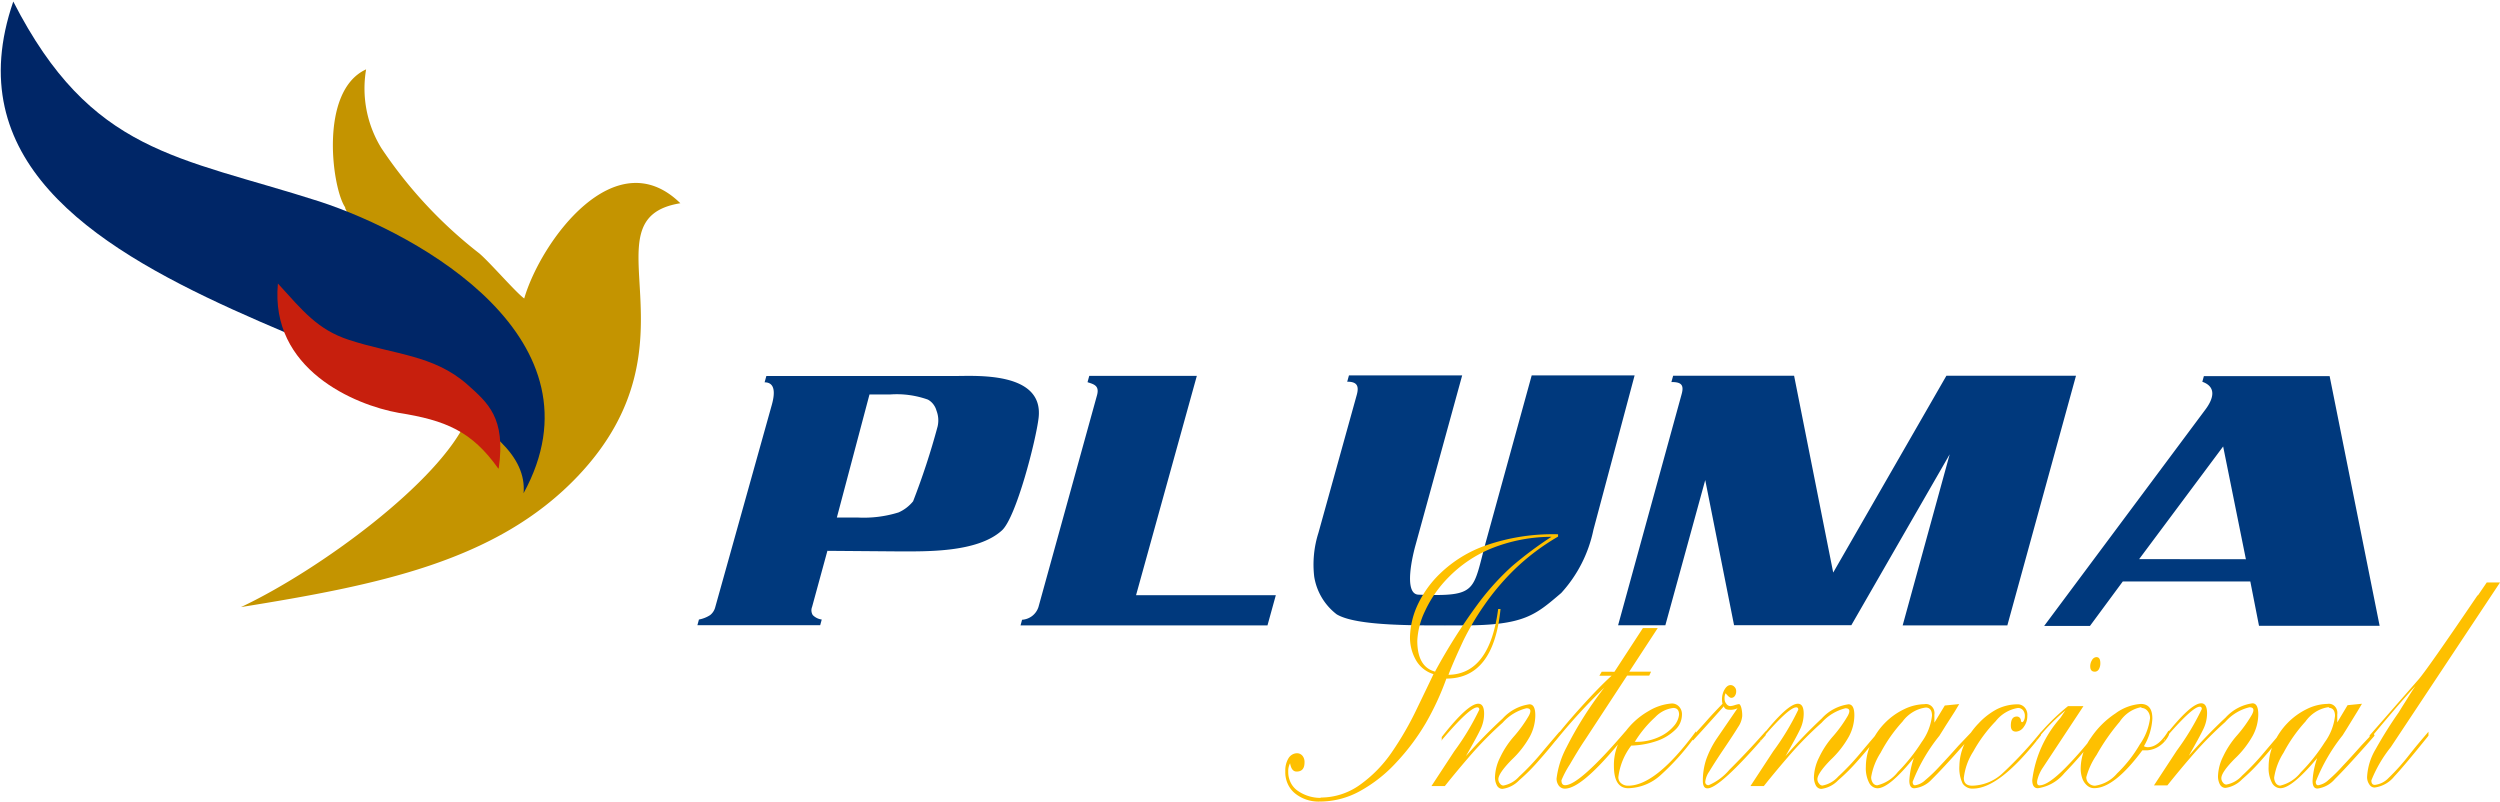
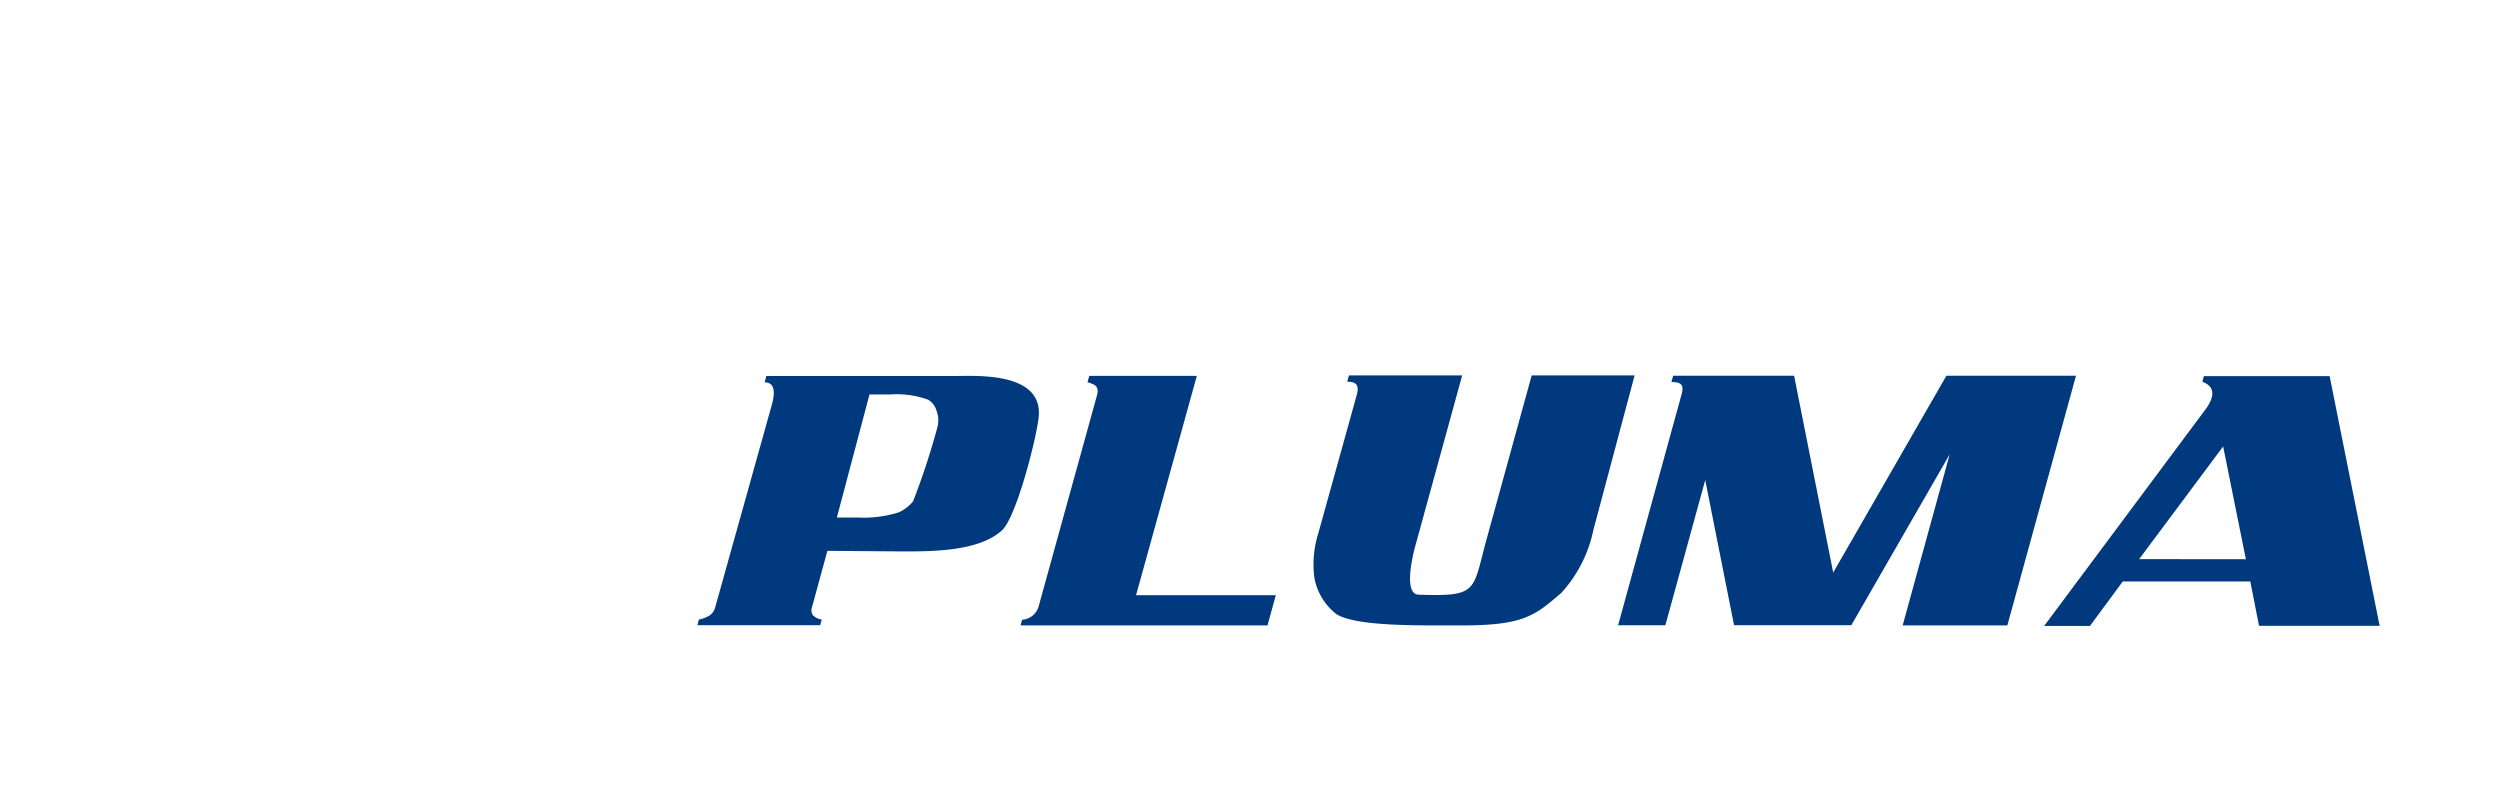
<svg xmlns="http://www.w3.org/2000/svg" width="163" height="52.26" viewBox="0 0 163 52.26">
  <defs>
    <clipPath id="clip-path">
      <rect id="Retângulo_234" data-name="Retângulo 234" width="163" height="52.259" fill="#fff" />
    </clipPath>
  </defs>
  <g id="pluma" clip-path="url(#clip-path)">
    <g id="Grupo_109" data-name="Grupo 109" clip-path="url(#clip-path)">
-       <path id="Caminho_6663" data-name="Caminho 6663" d="M22.528,13.549c-.859-1.151-1.772-7.6,1.342-9.026a7.431,7.431,0,0,0,.993,5.132,29.213,29.213,0,0,0,6.39,6.868c.711.608,2.375,2.54,2.926,2.938,1.081-3.713,5.925-10.373,10.18-6.21C37.977,14.287,46,22.314,37.648,31.072c-5.295,5.559-13.079,7.079-21.937,8.511,5.093-2.4,13-8.186,14.763-12.3,2.376-5.472-4.382-5.985-7.987-13.751Z" fill="#c49400" />
-       <path id="Caminho_6664" data-name="Caminho 6664" d="M34.137,32.165C35,22.437-6.2,20.62.866.1,5.946,10.032,11.6,10.176,20.81,13.13,27.466,15.3,39.6,22.177,34.137,32.158Z" fill="#002667" />
-       <path id="Caminho_6665" data-name="Caminho 6665" d="M32.479,30.537c-1.718-2.417-3.409-3.134-6.487-3.619-2.879-.514-8.4-2.845-7.872-8.432,1.63,1.788,2.583,3,4.617,3.67,2.934.963,5.523.97,7.717,2.9,1.342,1.2,2.543,2.172,2.06,5.494Z" fill="#c71f0d" />
      <path id="Caminho_6666" data-name="Caminho 6666" d="M53.946,35.914l-1,3.662a.589.589,0,0,0-.039.27.578.578,0,0,0,.086.257,1.011,1.011,0,0,0,.584.29l-.1.369H45.471l.1-.369a2,2,0,0,0,.731-.29.96.96,0,0,0,.335-.527l3.691-13.2c.228-.825.175-1.448-.476-1.448l.114-.413H62.308c1.342,0,5.758-.29,5.409,2.729-.168,1.448-1.463,6.514-2.4,7.346-1.6,1.448-4.925,1.361-6.771,1.361Zm.617-2.172h1.342a7.63,7.63,0,0,0,2.684-.333,2.558,2.558,0,0,0,.945-.724,47.2,47.2,0,0,0,1.6-4.887,1.757,1.757,0,0,0-.074-1.02,1.213,1.213,0,0,0-.212-.425,1.111,1.111,0,0,0-.352-.3,6.044,6.044,0,0,0-2.469-.333H56.69Zm19.507,5.066h9.113l-.544,1.969h-16.1l.1-.369a1.2,1.2,0,0,0,1.067-.825l3.818-13.81c.181-.651-.235-.724-.618-.854l.114-.412h7.013Zm29.822-4.27a8.713,8.713,0,0,1-2.1,4.125c-1.7,1.448-2.41,2.114-6.442,2.114-2.912,0-6.879.072-8.2-.724A3.859,3.859,0,0,1,85.687,37.6a6.821,6.821,0,0,1,.275-2.859l2.5-9c.181-.652-.061-.854-.624-.854l.114-.413h7.382L92.291,35.545c-.148.527-.826,3.2.2,3.228,3.926.13,3.5-.217,4.436-3.619l2.939-10.676h6.71Zm16.816,6.223H113.06L111.181,31.3l-2.6,9.467H105.5l4.147-15.084c.174-.637-.087-.774-.672-.774l.114-.412h7.886l2.55,12.834,7.381-12.834h8.449l-4.476,16.278h-6.825l3.066-11.154ZM146.72,37.91h-8.313l-2.141,2.9H133.28L143.8,26.692c.47-.63.779-1.448-.208-1.8l.1-.369h8.2l3.26,16.278h-7.865Zm-.288-1.448-1.483-7.353-5.477,7.346Z" fill="#00397d" />
-       <path id="Caminho_6667" data-name="Caminho 6667" d="M93.578,43.76a37.379,37.379,0,0,1,2.752-4.343,16.756,16.756,0,0,1,2.255-2.5A24.343,24.343,0,0,1,101.154,35a10.556,10.556,0,0,0-3.952.773,8.349,8.349,0,0,0-2.751,1.86,7.7,7.7,0,0,0-1.543,2.215,4.957,4.957,0,0,0-.5,1.925q0,1.716,1.168,2.019ZM86.109,52a4.38,4.38,0,0,0,2.543-.818,8.484,8.484,0,0,0,2.073-2.106,20.714,20.714,0,0,0,1.671-2.9c.51-1.057.866-1.793,1.067-2.222a1.988,1.988,0,0,1-1.121-.875,2.977,2.977,0,0,1-.409-1.614,5.333,5.333,0,0,1,.443-1.911A6.815,6.815,0,0,1,93.9,37.39a8.172,8.172,0,0,1,2.986-1.831,13.276,13.276,0,0,1,4.7-.724v.152a14.693,14.693,0,0,0-2.819,2.121,16,16,0,0,0-2.013,2.381,17.626,17.626,0,0,0-1.342,2.273c-.335.724-.671,1.448-.973,2.236q2.685-.044,3.241-4.292h.154q-.45,4.538-3.53,4.538a17.9,17.9,0,0,1-1.342,2.9,14.472,14.472,0,0,1-1.933,2.577,9.3,9.3,0,0,1-2.362,1.86,5.4,5.4,0,0,1-2.611.68,2.43,2.43,0,0,1-1.624-.535,1.7,1.7,0,0,1-.481-.64,1.831,1.831,0,0,1-.149-.808,1.534,1.534,0,0,1,.208-.84.694.694,0,0,1,.232-.233.635.635,0,0,1,.305-.093.446.446,0,0,1,.2.036.477.477,0,0,1,.168.123.62.62,0,0,1,.111.206.653.653,0,0,1,.029.236q0,.594-.517.593-.335,0-.424-.543a1.084,1.084,0,0,0-.121.543,1.538,1.538,0,0,0,.172.744,1.4,1.4,0,0,0,.5.545,2.589,2.589,0,0,0,1.443.427ZM94,48.3v-.246q1.7-2.171,2.382-2.171.382,0,.382.652a2.343,2.343,0,0,1-.235,1.013c-.154.333-.476.919-.953,1.752a32.954,32.954,0,0,1,2.4-2.454,2.885,2.885,0,0,1,1.744-.926c.255,0,.382.239.382.724a2.961,2.961,0,0,1-.363,1.39,6.227,6.227,0,0,1-1.174,1.5c-.584.594-.872,1.02-.872,1.274a.431.431,0,0,0,.107.281.3.3,0,0,0,.094.091.275.275,0,0,0,.121.039,1.827,1.827,0,0,0,1.033-.587,15.977,15.977,0,0,0,1.409-1.484c.5-.6.919-1.086,1.228-1.448v.261q-.672.861-1.343,1.614a12.166,12.166,0,0,1-1.294,1.3,1.86,1.86,0,0,1-1.073.558.385.385,0,0,1-.229-.06.429.429,0,0,1-.16-.186,1.145,1.145,0,0,1-.114-.5,3.072,3.072,0,0,1,.335-1.3,5.867,5.867,0,0,1,.926-1.4,8.577,8.577,0,0,0,.945-1.317c.174-.326.128-.492-.154-.492a3.054,3.054,0,0,0-1.55.941,23.8,23.8,0,0,0-2.013,2.027q-.933,1.071-1.758,2.106H93.33l1.49-2.273a16.614,16.614,0,0,0,1.63-2.708c0-.1-.04-.152-.134-.152q-.5,0-2.342,2.172Zm11.261-4.5,1.858-2.852h.967l-1.859,2.844h1.423l-.121.258h-1.442l-2.745,4.191c-.3.442-.624.977-.993,1.607a6.541,6.541,0,0,0-.543,1.028c0,.211.08.319.241.319q.927,0,3.945-3.525v.26l-.6.724q-2.314,2.757-3.355,2.765a.467.467,0,0,1-.223-.047.514.514,0,0,1-.18-.148.762.762,0,0,1-.147-.457,5.875,5.875,0,0,1,.637-2.019,23.919,23.919,0,0,1,2.478-3.916,37.6,37.6,0,0,0-3.181,3.474v-.246c.457-.586,1.02-1.252,1.691-1.991s1.342-1.448,1.966-2.012h-.8l.155-.261Zm1.342,4.567a3.478,3.478,0,0,0,1.57-.319,2.686,2.686,0,0,0,.973-.724,1.346,1.346,0,0,0,.329-.724c0-.3-.127-.441-.382-.441a1.956,1.956,0,0,0-1.174.6,7.4,7.4,0,0,0-1.342,1.629Zm3.972-.688v.261a15.74,15.74,0,0,1-2.295,2.591,3.247,3.247,0,0,1-2.114.861c-.624,0-.939-.485-.939-1.448a3.5,3.5,0,0,1,.671-2.135,4.883,4.883,0,0,1,1.591-1.448,3.4,3.4,0,0,1,1.483-.492.6.6,0,0,1,.272.042.644.644,0,0,1,.231.16.709.709,0,0,1,.149.249.767.767,0,0,1,.039.294,1.409,1.409,0,0,1-.116.522,1.3,1.3,0,0,1-.3.428,3.222,3.222,0,0,1-1.154.724,5.653,5.653,0,0,1-1.737.326,4.216,4.216,0,0,0-.84,2.056.515.515,0,0,0,.047.223.467.467,0,0,0,.135.175.678.678,0,0,0,.463.159q1.8,0,4.4-3.525Zm-.268.376c.335-.362.671-.724,1.007-1.107s.671-.724.993-1.064a1.3,1.3,0,0,1,.087-.84c.121-.246.269-.376.436-.376a.336.336,0,0,1,.139.03.36.36,0,0,1,.116.086.365.365,0,0,1,.086.127.386.386,0,0,1,.028.154.5.5,0,0,1-.094.318.293.293,0,0,1-.1.086.274.274,0,0,1-.127.03c-.087,0-.208-.1-.369-.3a.708.708,0,0,0-.067.34.5.5,0,0,0,.108.34.35.35,0,0,0,.113.112.325.325,0,0,0,.147.047,1.189,1.189,0,0,0,.3-.065,1.627,1.627,0,0,1,.268-.065c.06,0,.107.079.154.231a2.078,2.078,0,0,1,.061.55,1.512,1.512,0,0,1-.275.724c-.181.3-.5.789-.946,1.448s-.758,1.158-.933,1.448a1.462,1.462,0,0,0-.255.651.2.2,0,0,0,.229.231,3.643,3.643,0,0,0,1.342-1c.671-.666,1.476-1.505,2.375-2.526v.261q-3.012,3.475-3.805,3.475-.3,0-.3-.5a4.421,4.421,0,0,1,.208-1.353,6.169,6.169,0,0,1,.712-1.411l1.342-1.961a1.039,1.039,0,0,1-.53.1c-.2,0-.323-.08-.363-.225q-1.489,1.672-2.013,2.23Zm4.529.246v-.246q1.706-2.171,2.383-2.171.382,0,.382.652a2.352,2.352,0,0,1-.235,1.013c-.154.333-.476.919-.953,1.752a33.062,33.062,0,0,1,2.363-2.455,2.89,2.89,0,0,1,1.745-.926c.255,0,.383.239.383.724a2.959,2.959,0,0,1-.363,1.39,6.244,6.244,0,0,1-1.174,1.5c-.583.594-.872,1.02-.872,1.274a.427.427,0,0,0,.108.281.282.282,0,0,0,.094.091.271.271,0,0,0,.121.039,1.83,1.83,0,0,0,1.033-.587,16.041,16.041,0,0,0,1.409-1.484c.5-.6.919-1.086,1.228-1.448v.261q-.67.861-1.342,1.614a12.282,12.282,0,0,1-1.3,1.3,1.86,1.86,0,0,1-1.075.559.383.383,0,0,1-.228-.06.431.431,0,0,1-.161-.186,1.142,1.142,0,0,1-.114-.5,3.065,3.065,0,0,1,.336-1.3,5.824,5.824,0,0,1,.926-1.4,8.561,8.561,0,0,0,.945-1.317c.175-.326.128-.492-.154-.492a3.056,3.056,0,0,0-1.55.941,23.816,23.816,0,0,0-2.013,2.027q-.933,1.071-1.758,2.106h-.872l1.49-2.273a16.672,16.672,0,0,0,1.63-2.708c0-.1-.04-.152-.135-.152q-.5,0-2.342,2.172Zm10.737-2.171a2.172,2.172,0,0,0-.85.295,2.326,2.326,0,0,0-.68.624,9.741,9.741,0,0,0-1.429,2.034A4.157,4.157,0,0,0,122,50.666a.646.646,0,0,0,.114.384.362.362,0,0,0,.125.112.327.327,0,0,0,.157.04,2.41,2.41,0,0,0,1.343-.869,11.617,11.617,0,0,0,1.556-1.954,3.6,3.6,0,0,0,.671-1.715c0-.355-.14-.535-.423-.535ZM128.527,48l-.57.652c-.893,1.013-1.557,1.723-2.014,2.172a1.778,1.778,0,0,1-1.127.572c-.215,0-.329-.166-.329-.5a5.34,5.34,0,0,1,.3-1.484q-1.609,1.983-2.375,1.983a.592.592,0,0,1-.316-.1.663.663,0,0,1-.228-.257,2.063,2.063,0,0,1-.214-1.042,3.7,3.7,0,0,1,.335-1.52,4.478,4.478,0,0,1,.9-1.332,4.418,4.418,0,0,1,1.254-.9,3.164,3.164,0,0,1,1.342-.333.513.513,0,0,1,.259.019.54.54,0,0,1,.222.144.607.607,0,0,1,.137.238.641.641,0,0,1,.02.279v.527L126.8,46l.94-.094-.289.485-.617.963c-.148.246-.282.449-.383.615a11.317,11.317,0,0,0-1.745,3c0,.152.054.232.155.232a1.254,1.254,0,0,0,.671-.34,9.652,9.652,0,0,0,.953-.919c.356-.376.758-.818,1.215-1.332l.8-.84Zm4.543-.319v.261q-2.684,3.474-4.429,3.474a.722.722,0,0,1-.374-.071.787.787,0,0,1-.3-.255,2.323,2.323,0,0,1-.215-1.158,3.545,3.545,0,0,1,.342-1.448,4.71,4.71,0,0,1,.9-1.31,4.546,4.546,0,0,1,1.188-.926,3.014,3.014,0,0,1,1.342-.326.584.584,0,0,1,.265.047.616.616,0,0,1,.223.162.677.677,0,0,1,.139.248.7.7,0,0,1,.03.288,1.165,1.165,0,0,1-.228.724.7.7,0,0,1-.222.219.634.634,0,0,1-.288.092c-.228,0-.336-.138-.336-.391,0-.4.128-.593.39-.593a.24.24,0,0,1,.1.018.253.253,0,0,1,.087.059.283.283,0,0,1,.059.09.3.3,0,0,1,.022.108.1.1,0,0,0,.027.065.091.091,0,0,0,.06.029c.027,0,.074-.044.114-.123a.614.614,0,0,0,.054-.268.583.583,0,0,0-.12-.391.43.43,0,0,0-.153-.112.4.4,0,0,0-.183-.033,2.317,2.317,0,0,0-1.443.861,9.29,9.29,0,0,0-1.463,1.976,4,4,0,0,0-.617,1.73c0,.333.181.5.55.5a3,3,0,0,0,2.014-.846,25.994,25.994,0,0,0,2.478-2.672Zm3.624-4.835c.168,0,.248.138.248.405a.759.759,0,0,1-.1.391.322.322,0,0,1-.112.111.3.3,0,0,1-.148.041c-.2,0-.3-.116-.3-.362a.761.761,0,0,1,.121-.4.358.358,0,0,1,.122-.134.331.331,0,0,1,.167-.054Zm-3.872,5.429v-.246a13.955,13.955,0,0,1,2.013-1.99h1.007L133.2,50.042a2.447,2.447,0,0,0-.362.8c-.053.246,0,.362.135.362.375,0,.926-.376,1.671-1.122a24.3,24.3,0,0,0,2.046-2.367v.261a26.461,26.461,0,0,1-2.093,2.432,2.743,2.743,0,0,1-1.725.985c-.241,0-.369-.173-.369-.535a7.475,7.475,0,0,1,1.819-4.031c.067-.094.127-.181.181-.268l.16-.232a12.345,12.345,0,0,0-1.878,1.925Zm6.811-2.172a2.081,2.081,0,0,0-.808.325,2.264,2.264,0,0,0-.627.638,13.313,13.313,0,0,0-1.5,2.157,4.77,4.77,0,0,0-.671,1.448.531.531,0,0,0,.041.22.487.487,0,0,0,.127.178.545.545,0,0,0,.409.159,2.31,2.31,0,0,0,1.429-.8,8.676,8.676,0,0,0,1.477-1.882,3.786,3.786,0,0,0,.671-1.708.761.761,0,0,0-.038-.264.692.692,0,0,0-.13-.228.531.531,0,0,0-.185-.143.493.493,0,0,0-.224-.045Zm1.785,1.547v.261a1.831,1.831,0,0,1-.579.7,1.652,1.652,0,0,1-.823.31h-.335q-1.833,2.468-3.141,2.468a.682.682,0,0,1-.457-.173,1.059,1.059,0,0,1-.315-.463,1.88,1.88,0,0,1-.107-.666,3.5,3.5,0,0,1,.671-1.99,5.711,5.711,0,0,1,1.6-1.585,3.146,3.146,0,0,1,1.644-.615c.51,0,.758.318.758.955a3.948,3.948,0,0,1-.55,1.8.512.512,0,0,0,.248.065c.47,0,.92-.354,1.343-1.064Zm-.289.623v-.246q1.706-2.172,2.389-2.172.382,0,.383.652a2.367,2.367,0,0,1-.235,1.013c-.155.333-.477.919-.953,1.752a33.1,33.1,0,0,1,2.4-2.49,2.891,2.891,0,0,1,1.745-.926c.255,0,.382.239.382.724a2.971,2.971,0,0,1-.362,1.39,6.244,6.244,0,0,1-1.174,1.5q-.879.89-.872,1.274a.432.432,0,0,0,.107.281.3.3,0,0,0,.094.091.275.275,0,0,0,.121.039,1.822,1.822,0,0,0,1.033-.586,15.915,15.915,0,0,0,1.41-1.484l1.228-1.448v.261q-.672.861-1.342,1.614a12.164,12.164,0,0,1-1.3,1.3,1.858,1.858,0,0,1-1.067.557.383.383,0,0,1-.228-.06.431.431,0,0,1-.161-.186,1.142,1.142,0,0,1-.114-.5,3.064,3.064,0,0,1,.336-1.3,5.855,5.855,0,0,1,.926-1.4,8.542,8.542,0,0,0,.945-1.317c.175-.326.128-.492-.154-.492a3.049,3.049,0,0,0-1.584.963,23.638,23.638,0,0,0-2.013,2.026q-.933,1.071-1.758,2.107h-.873l1.49-2.273a16.694,16.694,0,0,0,1.63-2.708c0-.1-.04-.152-.134-.152q-.489,0-2.342,2.172ZM151.866,46.1a2.167,2.167,0,0,0-.864.3,2.348,2.348,0,0,0-.686.645,9.789,9.789,0,0,0-1.429,2.034,4.165,4.165,0,0,0-.611,1.607.647.647,0,0,0,.114.384.362.362,0,0,0,.125.112.326.326,0,0,0,.157.04,2.407,2.407,0,0,0,1.342-.869,11.577,11.577,0,0,0,1.557-1.954,3.589,3.589,0,0,0,.671-1.715c0-.355-.141-.535-.423-.535Zm2.953,1.868-.57.652q-1.342,1.512-2.014,2.172a1.789,1.789,0,0,1-1.134.622c-.214,0-.322-.166-.322-.5a5.3,5.3,0,0,1,.3-1.484q-1.644,1.961-2.4,1.961a.6.6,0,0,1-.32-.1.658.658,0,0,1-.23-.258,2.064,2.064,0,0,1-.215-1.042,3.7,3.7,0,0,1,.335-1.52,4.535,4.535,0,0,1,2.162-2.244,3.153,3.153,0,0,1,1.342-.333.509.509,0,0,1,.258.019.541.541,0,0,1,.222.144.606.606,0,0,1,.137.238.64.64,0,0,1,.02.279V47.1l.671-1.122.94-.094-.289.485-.584.949c-.147.246-.282.449-.382.615a11.824,11.824,0,0,0-1.758,3.033c0,.152.054.232.154.232a1.255,1.255,0,0,0,.671-.34,9.69,9.69,0,0,0,.933-.919c.356-.376.759-.818,1.215-1.332l.792-.84Zm6.757-9.171.559-.818H163l-7.12,10.734a8.537,8.537,0,0,0-1.268,2.172c0,.188.073.29.228.29a1.462,1.462,0,0,0,.892-.449,13.962,13.962,0,0,0,1.343-1.5c.57-.724.993-1.2,1.261-1.52v.261q-1.522,1.9-2.228,2.656a1.97,1.97,0,0,1-1.288.724.39.39,0,0,1-.2-.058.433.433,0,0,1-.146-.153.825.825,0,0,1-.14-.478,3.929,3.929,0,0,1,.557-1.81,28.136,28.136,0,0,1,1.516-2.417c.047-.08.181-.3.4-.644s.443-.724.672-1.042c-.517.527-1.5,1.672-2.98,3.452V47.95l3.195-3.655q.578-.666,3.832-5.464Z" fill="#fec000" />
    </g>
  </g>
</svg>